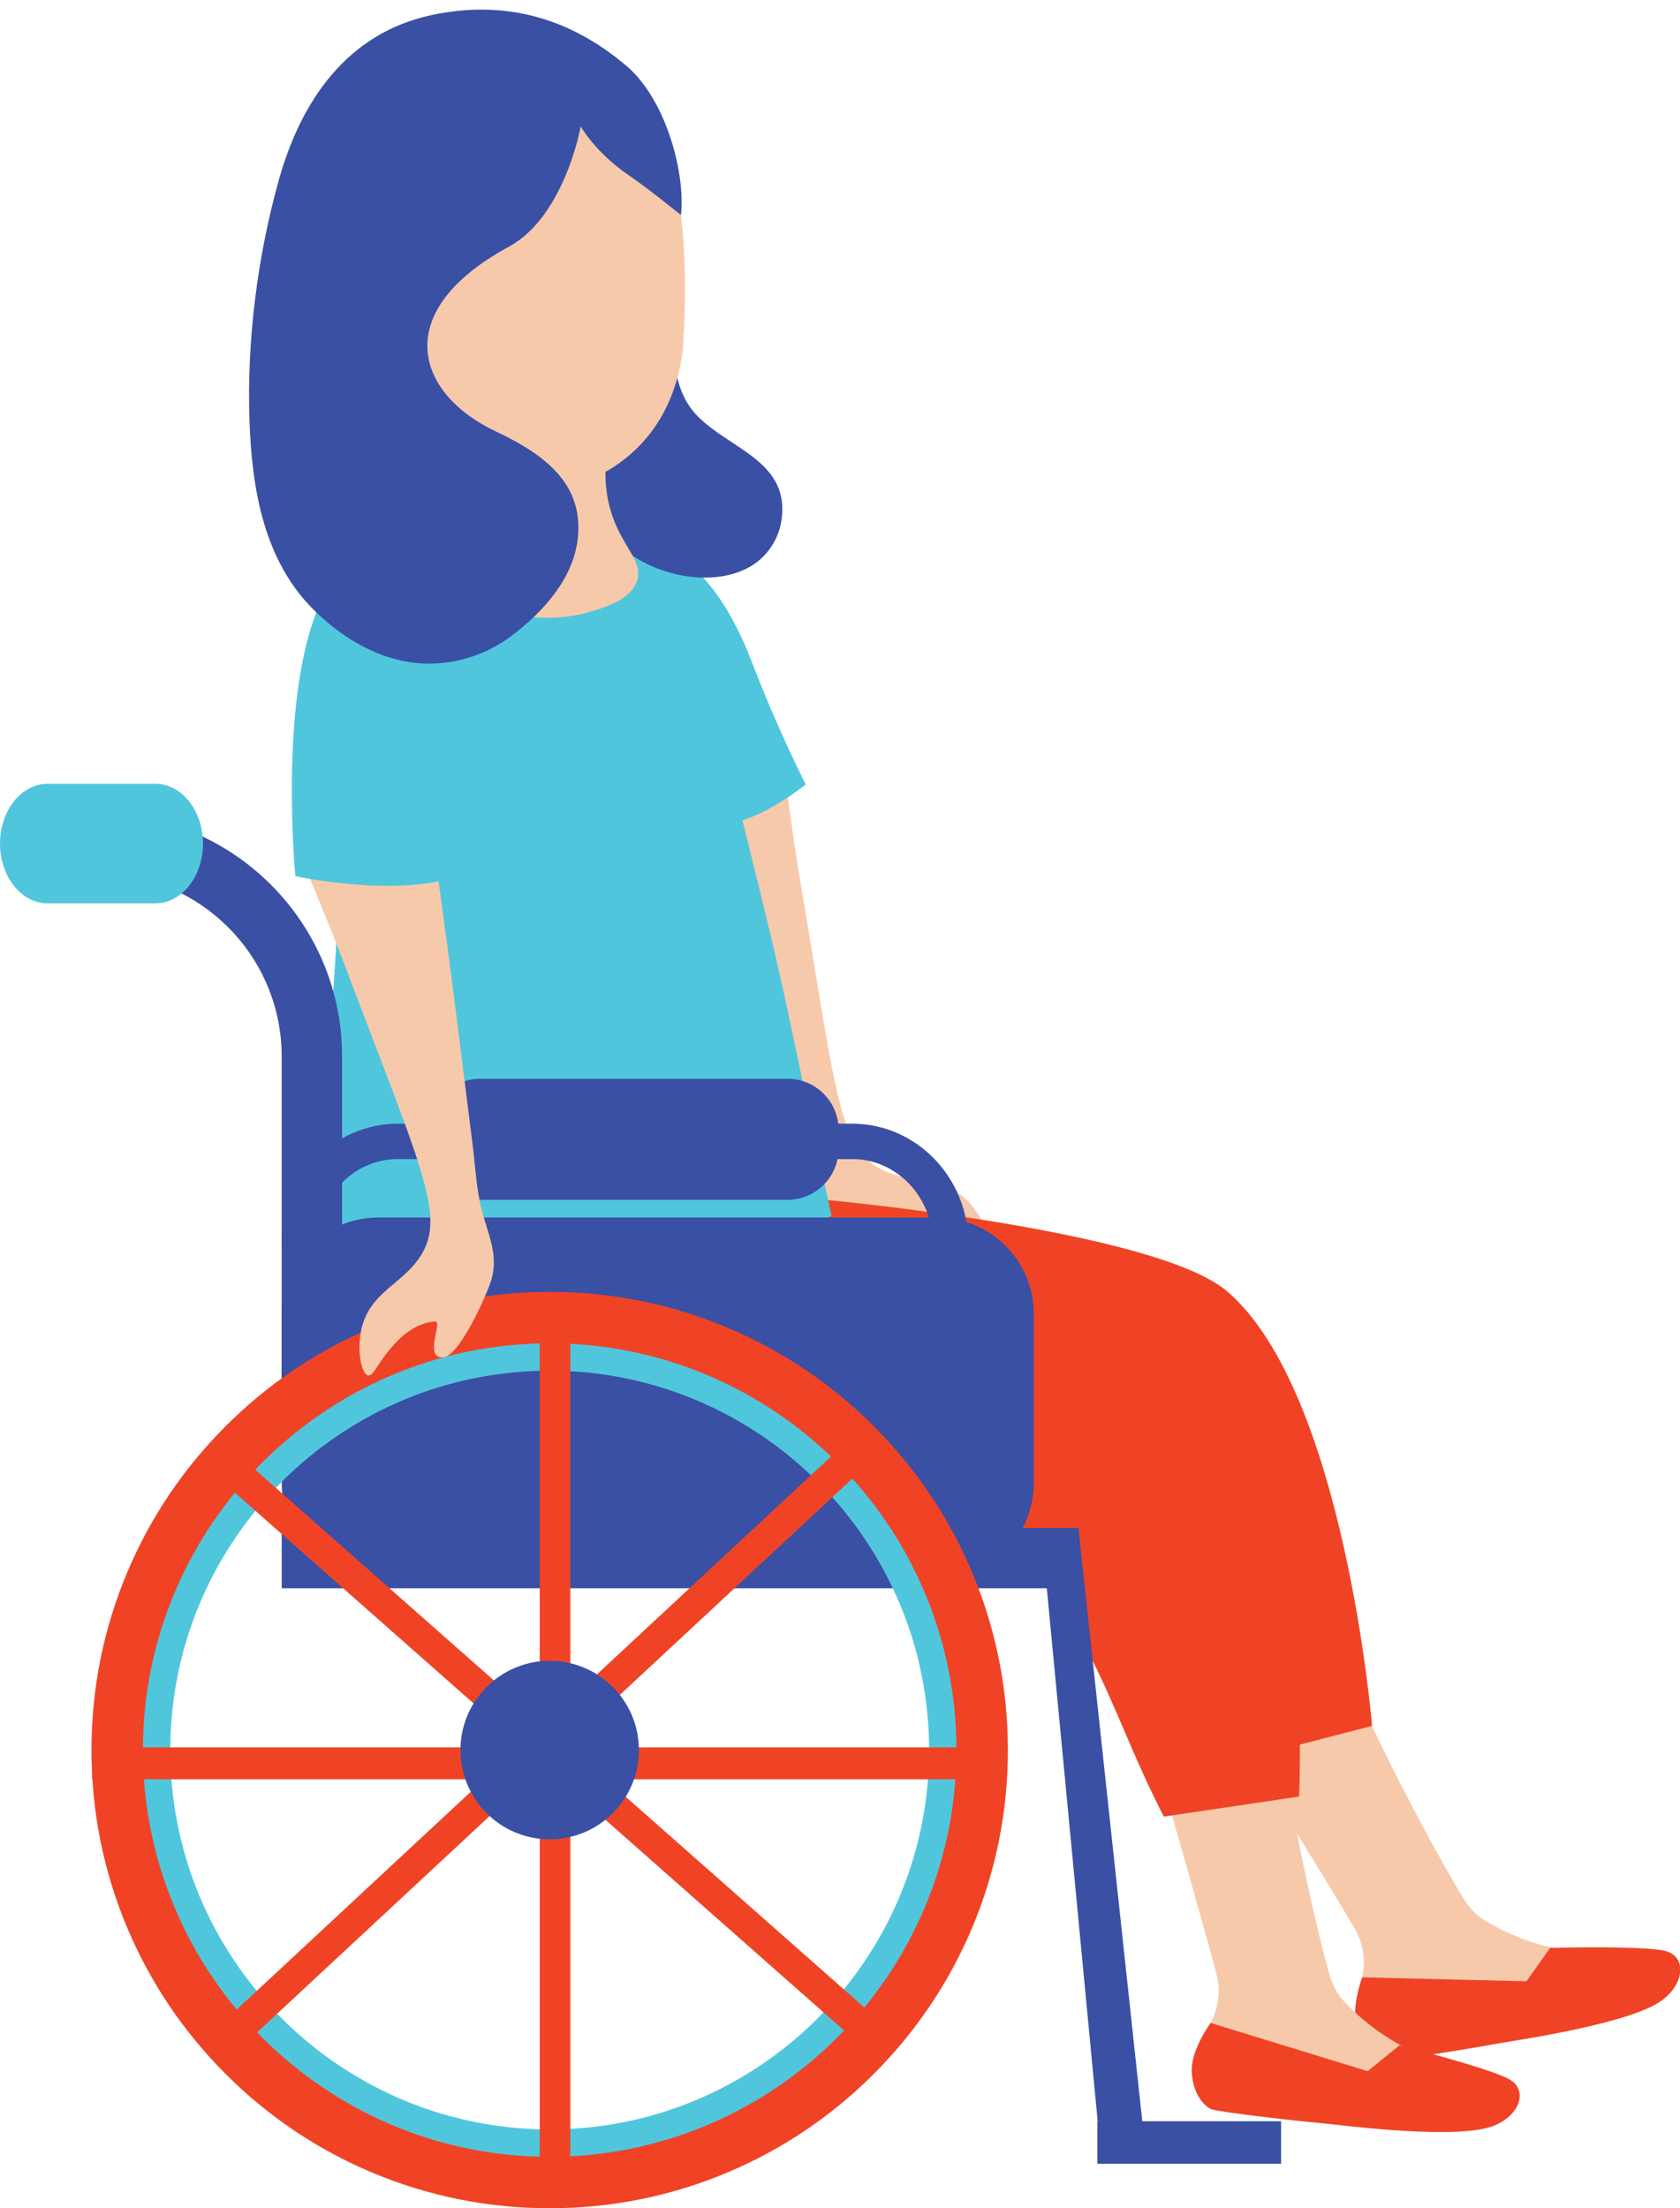
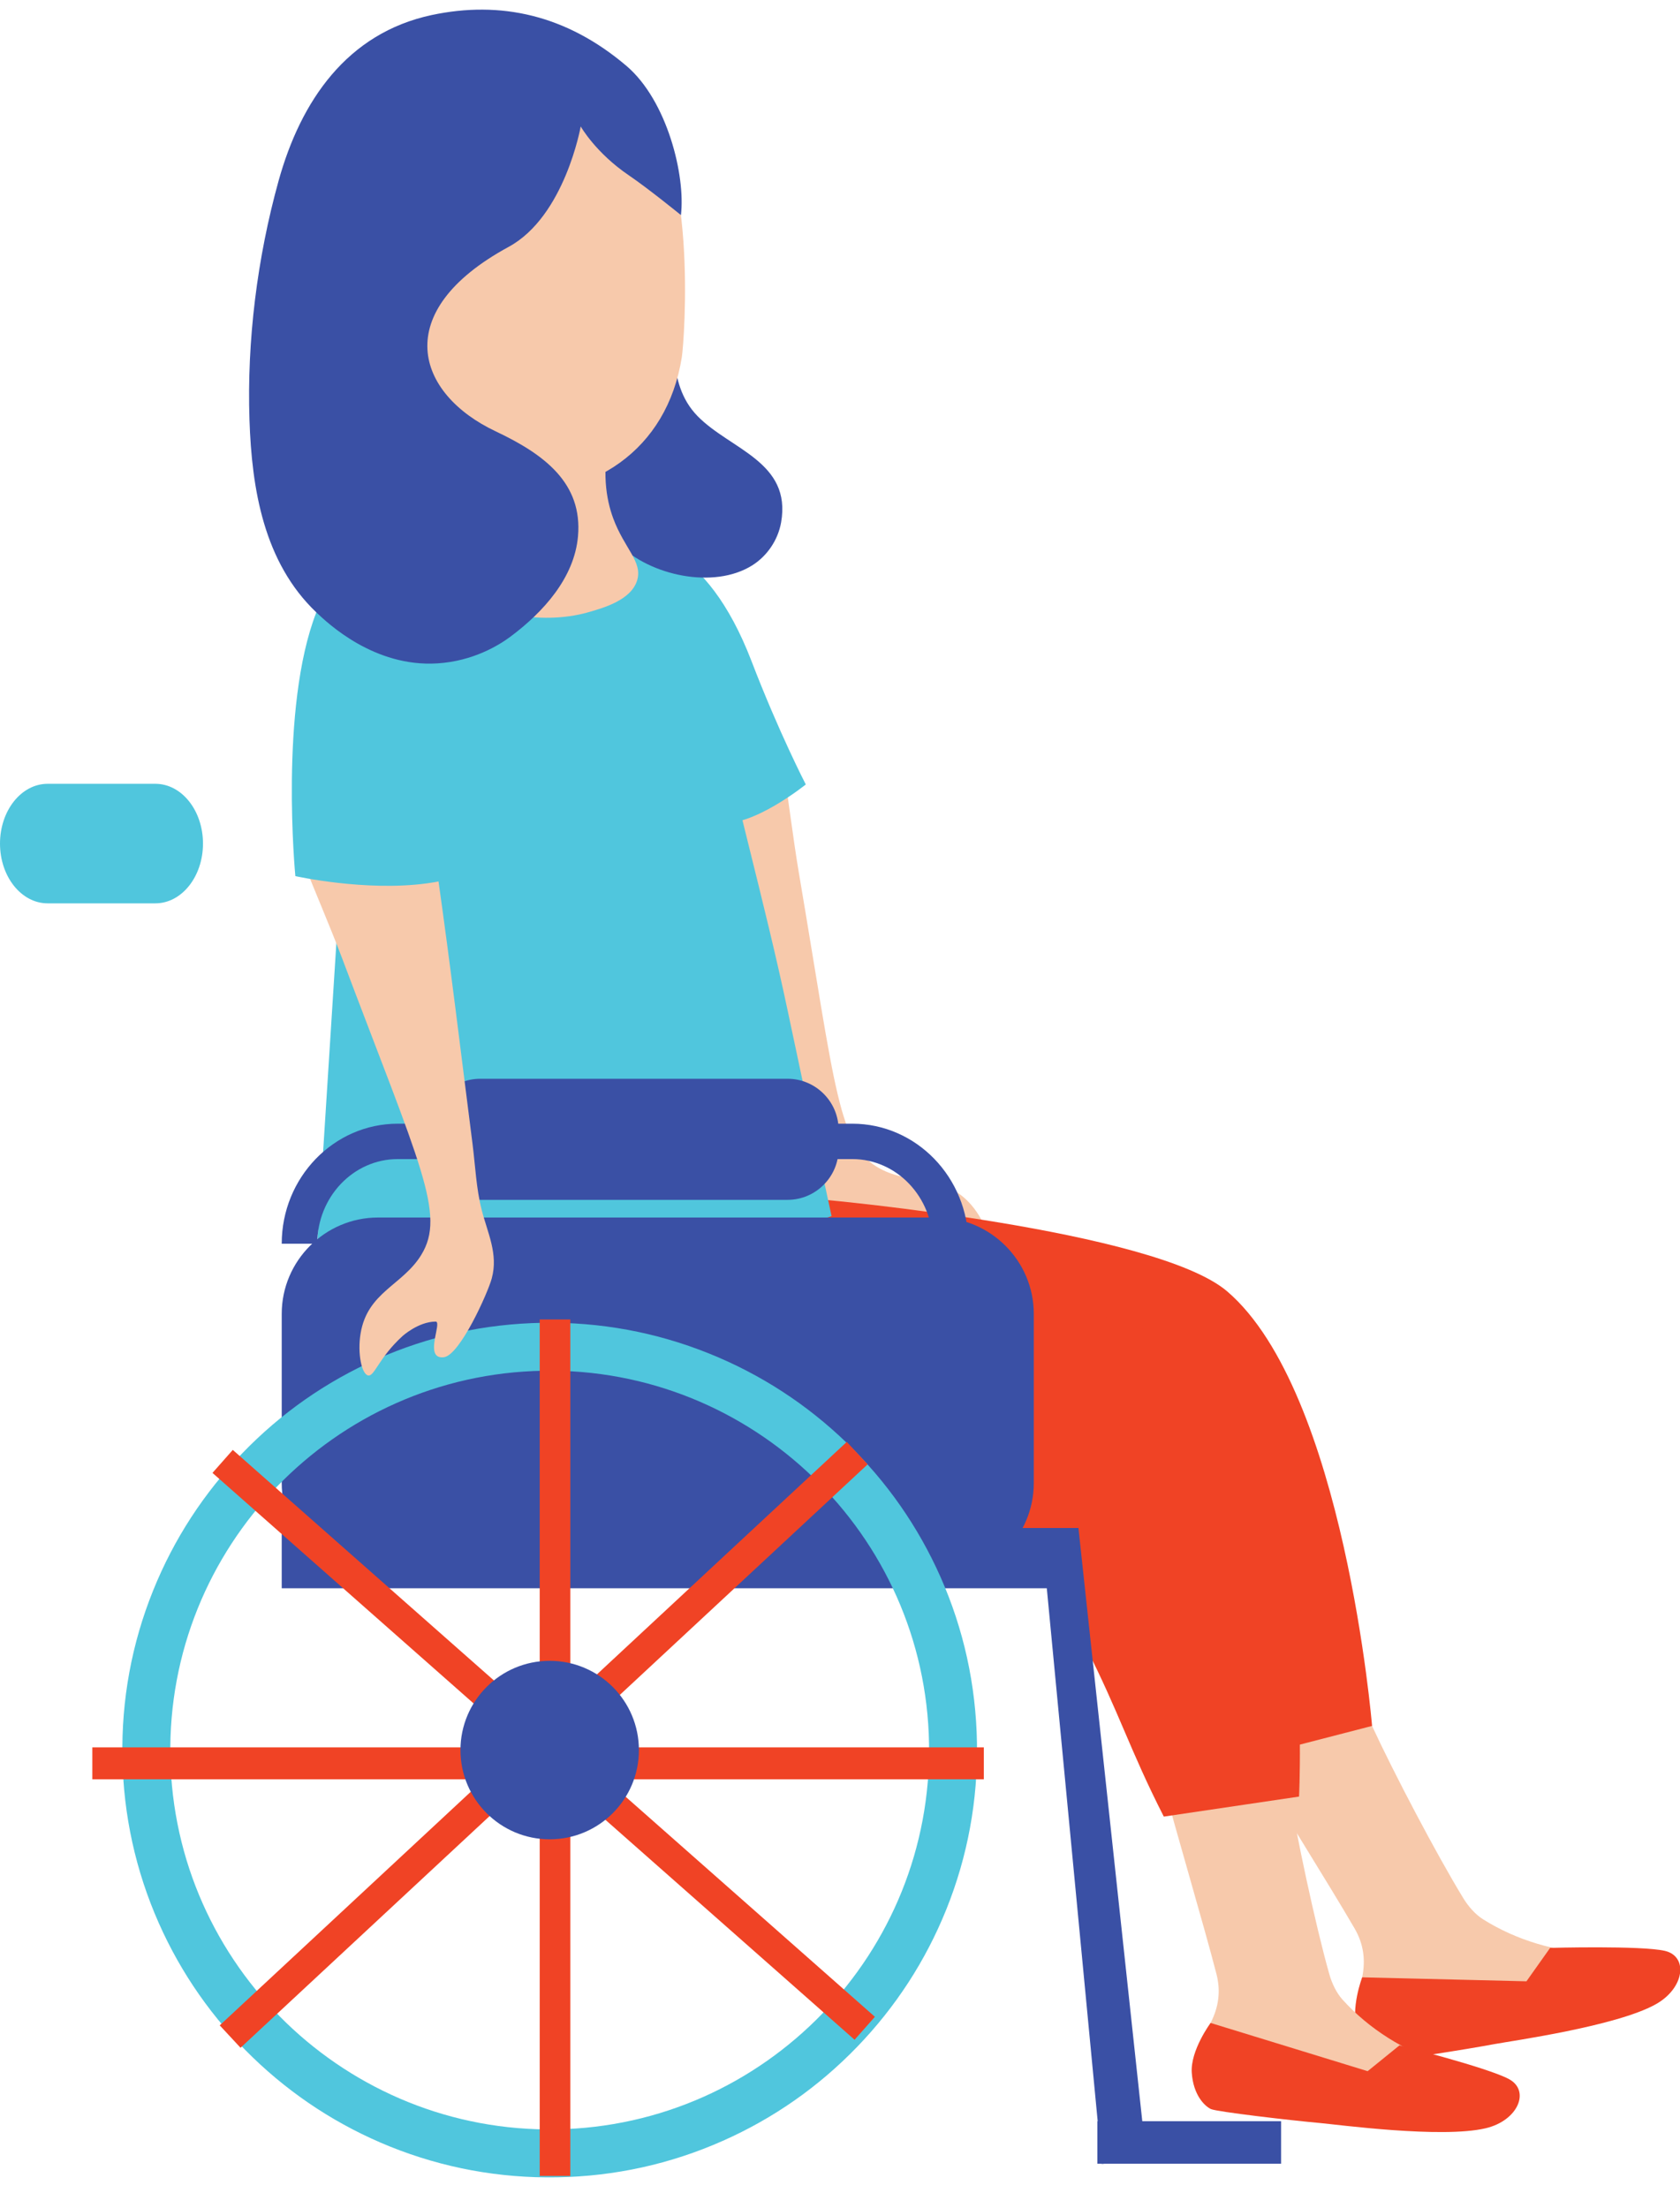
<svg xmlns="http://www.w3.org/2000/svg" height="183.5" preserveAspectRatio="xMidYMid meet" version="1.0" viewBox="0.0 -0.8 139.6 183.5" width="139.6" zoomAndPan="magnify">
  <defs>
    <clipPath id="a">
      <path d="M 91 119 L 139.621 119 L 139.621 171 L 91 171 Z M 91 119" />
    </clipPath>
    <clipPath id="b">
      <path d="M 112 161 L 139.621 161 L 139.621 171 L 112 171 Z M 112 161" />
    </clipPath>
    <clipPath id="c">
-       <path d="M 7 106 L 84 106 L 84 182.711 L 7 182.711 Z M 7 106" />
-     </clipPath>
+       </clipPath>
  </defs>
  <g>
    <g id="change1_1">
      <path d="M 65.211 63.793 C 65.426 65.016 65.941 69.137 66.363 71.621 C 69.465 89.906 69.648 94.449 73.129 96.32 C 75.738 97.727 78.543 96.73 80.777 99.414 C 81.855 100.715 82.402 102.398 81.996 102.75 C 81.59 103.102 80.48 101.922 77.879 101.363 C 77.879 101.363 76.156 100.996 74.914 101.703 C 74.887 101.719 74.863 101.734 74.848 101.758 C 74.664 102.102 76.539 103.422 76.234 104.223 C 76.145 104.465 75.891 104.574 75.793 104.617 C 74.562 105.141 69.957 101.848 69.059 100.965 C 67.547 99.48 67.457 97.527 66.91 95.617 C 66.41 93.875 65.527 92.207 64.82 90.543 C 61.887 83.645 58.902 76.766 56.07 69.824 C 58.574 68.121 62.707 65.496 65.211 63.793" fill="#f7c9ab" />
    </g>
    <g id="change2_1">
      <path d="M 50.707 44.992 C 53.148 43.199 58.695 44.375 62.445 54.137 C 64.723 60.074 66.957 64.391 66.957 64.391 C 66.957 64.391 62.512 67.973 59.836 67.562 C 51.5 66.289 46.828 47.84 50.707 44.992" fill="#50c6dd" />
    </g>
    <g clip-path="url(#a)" id="change1_6">
      <path d="M 91.719 124.363 C 92.059 124.988 92.379 125.629 92.742 126.242 C 96.473 132.574 100.234 138.891 103.941 145.234 C 106.18 149.059 110.332 155.629 112.559 159.457 C 113.309 160.754 113.484 162.07 113.191 163.52 C 113 164.465 112.852 165.445 112.863 166.41 C 112.895 168.453 113.73 170.086 115.957 170.145 C 117.238 170.18 118.645 169.695 119.883 169.379 C 121.266 169.023 122.641 168.641 124.047 168.379 C 126.73 167.887 129.461 167.68 132.133 167.133 C 134.559 166.633 138.027 165.902 139.234 163.469 C 139.383 163.172 139.492 162.84 139.457 162.508 C 139.316 161.164 137.125 161.406 136.203 161.406 C 135.016 161.406 133.832 161.547 132.645 161.52 C 129.395 161.445 125.984 160.438 123.23 158.695 C 122.574 158.281 122.004 157.617 121.594 156.945 C 119.367 153.305 115.797 146.496 114.012 142.629 C 112.148 138.594 110.285 134.559 108.422 130.52 C 106.664 126.707 104.887 122.902 103.188 119.059 C 102.992 119.137 91.809 124.316 91.719 124.363" fill="#f7c9ab" />
    </g>
    <g clip-path="url(#b)" id="change3_8">
      <path d="M 128.809 161.074 L 126.84 163.852 L 113.191 163.52 C 113.191 163.52 112.18 166.18 112.805 167.93 C 113.434 169.68 114.574 170.297 115.141 170.398 C 115.672 170.496 121.949 169.488 124.156 169.074 C 125.633 168.801 134.266 167.594 137.555 165.777 C 139.988 164.438 140.309 161.773 138.336 161.32 C 136.363 160.867 128.809 161.074 128.809 161.074" fill="#f04325" fill-rule="evenodd" />
    </g>
    <g id="change3_1">
      <path d="M 68.555 98.91 C 68.555 98.91 95.996 101.398 101.977 106.52 C 111.723 114.871 114.012 142.629 114.012 142.629 L 103.941 145.234 C 101.109 139.676 95.395 136.09 92.559 130.527 C 91.738 128.918 91.676 126.137 90.855 124.527 C 86.805 124.082 78.121 122.258 70.93 122.285 C 53.664 122.352 48.562 122.359 41.605 121.949 C 37.277 121.691 33.699 111.48 31.371 98.91 L 68.555 98.91" fill="#f04325" />
    </g>
    <g id="change2_2">
      <path d="M 56.328 43.902 L 32.414 52.551 L 28.176 74.02 L 26.363 102.555 C 31.367 103.613 37.723 104.477 45.07 104.332 C 55.02 104.141 63.242 102.18 69.102 100.266 C 67.875 94.629 66.672 88.953 65.465 83.25 C 63.508 73.98 60.844 64.676 59.707 58.594 L 56.328 43.902" fill="#50c6dd" />
    </g>
    <g id="change1_2">
      <path d="M 90.484 123.816 C 90.645 124.512 90.781 125.211 90.965 125.902 C 92.848 133.004 94.762 140.102 96.621 147.211 C 97.742 151.496 99.969 158.941 101.078 163.23 C 101.453 164.68 101.266 165.996 100.594 167.312 C 100.152 168.176 99.746 169.078 99.496 170.008 C 98.973 171.984 99.336 173.781 101.465 174.441 C 102.691 174.82 104.176 174.734 105.453 174.762 C 106.883 174.793 108.309 174.797 109.734 174.926 C 112.449 175.172 115.133 175.711 117.855 175.902 C 120.324 176.078 123.863 176.312 125.684 174.297 C 125.906 174.047 126.102 173.758 126.156 173.43 C 126.383 172.098 124.207 171.742 123.32 171.492 C 122.176 171.172 121 170.984 119.863 170.641 C 116.754 169.691 113.738 167.801 111.562 165.379 C 111.039 164.801 110.672 164.008 110.457 163.25 C 109.297 159.145 107.695 151.629 107.02 147.422 C 106.316 143.031 105.613 138.641 104.906 134.254 C 104.242 130.105 103.559 125.961 102.961 121.805 C 102.75 121.824 90.586 123.793 90.484 123.816" fill="#f7c9ab" />
    </g>
    <g id="change3_2">
      <path d="M 116.289 169.176 L 113.645 171.32 L 100.594 167.312 C 100.594 167.312 98.898 169.602 99.031 171.457 C 99.16 173.312 100.094 174.211 100.613 174.465 C 101.098 174.699 107.414 175.426 109.648 175.625 C 111.145 175.758 119.785 176.926 123.441 176.066 C 126.145 175.434 127.176 172.953 125.398 171.984 C 123.617 171.016 116.289 169.176 116.289 169.176" fill="#f04325" fill-rule="evenodd" />
    </g>
    <g id="change3_3">
      <path d="M 66.184 104.379 C 66.184 104.379 93.625 106.863 99.602 111.988 C 109.348 120.34 107.945 148.5 107.945 148.5 L 96.707 150.164 C 93.871 144.605 93.02 141.555 90.188 135.996 C 89.363 134.387 89.305 131.605 88.484 129.996 C 84.43 129.551 75.746 127.727 68.559 127.754 C 51.289 127.82 46.188 127.828 39.234 127.414 C 34.906 127.16 31.328 116.949 29 104.379 L 66.184 104.379" fill="#f04325" />
    </g>
    <g id="change4_1">
-       <path d="M 8.23 66.793 L 4.648 66.793 L 4.648 71.809 L 8.23 71.809 C 16.598 71.809 23.406 78.617 23.406 86.988 L 23.406 120.488 L 28.426 120.488 L 28.426 86.988 C 28.426 75.852 19.367 66.793 8.23 66.793" fill="#3a50a5" />
-     </g>
+       </g>
    <g id="change4_2">
      <path d="M 89.613 131.188 L 23.41 131.188 L 23.41 126.18 L 89.613 126.18 L 89.613 131.188" fill="#3a50a5" />
    </g>
    <g id="change4_3">
      <path d="M 106.453 179.012 L 91.188 179.012 L 91.188 175.477 L 106.453 175.477 L 106.453 179.012" fill="#3a50a5" />
    </g>
    <g id="change4_4">
      <path d="M 91.551 179.027 L 86.742 128.656 L 89.613 126.18 L 95.262 178.672 L 91.551 179.027" fill="#3a50a5" />
    </g>
    <g id="change4_5">
      <path d="M 77.902 130.453 L 31.41 130.453 C 27.012 130.453 23.41 126.852 23.41 122.453 L 23.41 108.379 C 23.41 103.98 27.012 100.379 31.41 100.379 L 77.902 100.379 C 82.301 100.379 85.902 103.98 85.902 108.379 L 85.902 122.453 C 85.902 126.852 82.301 130.453 77.902 130.453" fill="#3a50a5" />
    </g>
    <g id="change2_3">
      <path d="M 16.867 69.305 C 16.867 72.047 15.098 74.27 12.91 74.27 L 3.957 74.27 C 1.773 74.27 0 72.047 0 69.305 C 0 66.559 1.773 64.336 3.957 64.336 L 12.91 64.336 C 15.098 64.336 16.867 66.559 16.867 69.305" fill="#50c6dd" />
    </g>
    <g id="change2_4">
      <path d="M 45.133 113.113 C 27.75 113.414 13.855 127.801 14.156 145.18 C 14.453 162.562 28.84 176.457 46.223 176.156 C 63.602 175.855 77.496 161.473 77.199 144.09 C 76.898 126.711 62.512 112.812 45.133 113.113 Z M 46.289 180.141 C 41.496 180.223 36.832 179.363 32.422 177.59 C 28.16 175.871 24.32 173.379 21.004 170.176 C 17.688 166.973 15.062 163.219 13.199 159.023 C 11.273 154.676 10.254 150.039 10.172 145.25 C 10.086 140.457 10.945 135.789 12.723 131.379 C 14.438 127.121 16.934 123.277 20.137 119.965 C 23.34 116.645 27.094 114.02 31.289 112.16 C 35.637 110.23 40.27 109.211 45.062 109.129 C 49.855 109.047 54.52 109.906 58.93 111.684 C 63.191 113.398 67.031 115.891 70.348 119.094 C 73.664 122.297 76.289 126.051 78.152 130.25 C 80.078 134.594 81.098 139.23 81.18 144.023 C 81.266 148.812 80.406 153.48 78.629 157.891 C 76.914 162.148 74.418 165.992 71.215 169.309 C 68.012 172.625 64.262 175.25 60.062 177.109 C 55.715 179.039 51.082 180.059 46.289 180.141" fill="#50c6dd" />
    </g>
    <g clip-path="url(#c)" id="change3_9">
      <path d="M 45.676 110.832 C 27.039 110.832 11.875 125.996 11.875 144.637 C 11.875 163.273 27.039 178.438 45.676 178.438 C 64.316 178.438 79.477 163.273 79.477 144.637 C 79.477 125.996 64.316 110.832 45.676 110.832 Z M 45.676 182.711 C 40.535 182.711 35.551 181.703 30.855 179.719 C 26.32 177.801 22.25 175.055 18.754 171.559 C 15.258 168.062 12.512 163.988 10.594 159.457 C 8.609 154.762 7.602 149.773 7.602 144.637 C 7.602 139.496 8.609 134.508 10.594 129.812 C 12.512 125.281 15.258 121.207 18.754 117.715 C 22.25 114.215 26.32 111.473 30.855 109.555 C 35.551 107.566 40.535 106.559 45.676 106.559 C 50.816 106.559 55.801 107.566 60.496 109.555 C 65.031 111.473 69.102 114.215 72.598 117.715 C 76.094 121.207 78.84 125.281 80.758 129.812 C 82.742 134.508 83.75 139.496 83.75 144.637 C 83.75 149.773 82.742 154.762 80.758 159.457 C 78.84 163.988 76.094 168.062 72.598 171.559 C 69.102 175.055 65.031 177.801 60.496 179.719 C 55.801 181.703 50.816 182.711 45.676 182.711" fill="#f04325" />
    </g>
    <g id="change4_6">
      <path d="M 80.469 102.555 L 77.512 102.555 C 77.512 98.676 74.512 95.523 70.824 95.523 L 33.051 95.523 C 29.363 95.523 26.363 98.676 26.363 102.555 L 23.41 102.555 C 23.41 97.059 27.734 92.582 33.051 92.582 L 70.824 92.582 C 76.141 92.582 80.469 97.059 80.469 102.555" fill="#3a50a5" />
    </g>
    <g id="change4_7">
      <path d="M 55.121 26.398 C 56.586 26.871 55.164 30.906 57.961 33.777 C 60.68 36.562 65.793 37.57 64.906 42.617 C 64.648 44.07 63.754 45.402 62.5 46.188 C 59.297 48.191 54.023 47.02 51.445 44.453 C 47.617 40.641 49.117 34.766 49.375 33.762 C 50.434 29.617 53.617 25.914 55.121 26.398" fill="#3a50a5" />
    </g>
    <g id="change1_3">
      <path d="M 52.945 47.422 C 53.41 45.875 51.879 44.785 50.953 42.27 C 50.383 40.719 49.941 38.348 50.754 34.949 C 50.293 34.57 48.043 32.801 44.812 33.086 C 42.176 33.32 40.473 34.781 39.949 35.27 C 40.285 36.961 40.605 47.633 40.387 48.742 C 40.129 48.875 40.059 48.988 40.059 49.082 C 40.047 49.836 44.676 51.277 48.875 50.082 C 50.172 49.715 52.453 49.062 52.945 47.422" fill="#f7c9ab" />
    </g>
    <g id="change1_4">
      <path d="M 52.707 7.238 C 58.113 11.539 56.855 27.641 56.656 28.883 C 55.41 36.684 49.23 40.633 41.59 40.309 C 32.781 39.934 24.574 27.453 28.293 17.68 C 32.012 7.906 46.039 1.941 52.707 7.238" fill="#f7c9ab" />
    </g>
    <g id="change4_8">
      <path d="M 65.445 98.91 L 39.906 98.91 C 37.574 98.91 35.664 97.004 35.664 94.672 L 35.664 93.086 C 35.664 90.754 37.574 88.848 39.906 88.848 L 65.445 88.848 C 67.777 88.848 69.684 90.754 69.684 93.086 L 69.684 94.672 C 69.684 97.004 67.777 98.91 65.445 98.91" fill="#3a50a5" />
    </g>
    <g id="change1_5">
      <path d="M 25.441 71.398 C 25.871 72.562 27.504 76.383 28.391 78.738 C 34.934 96.094 37.066 100.109 35.008 103.48 C 33.461 106.012 30.535 106.566 29.965 110.008 C 29.684 111.676 30.062 113.406 30.59 113.504 C 31.117 113.602 31.48 112.023 33.449 110.23 C 33.449 110.23 34.75 109.047 36.176 109.027 C 36.211 109.027 36.238 109.027 36.262 109.043 C 36.594 109.246 35.641 111.332 36.309 111.871 C 36.508 112.031 36.781 112 36.887 111.988 C 38.215 111.82 40.535 106.652 40.863 105.438 C 41.418 103.395 40.512 101.66 40.023 99.738 C 39.574 97.977 39.496 96.098 39.27 94.301 C 38.32 86.863 37.43 79.418 36.375 71.996 C 33.352 71.789 28.461 71.605 25.441 71.398" fill="#f7c9ab" />
    </g>
    <g id="change2_5">
      <path d="M 39.441 45.629 C 41.477 48.027 47.078 67.316 47.078 67.316 C 47.078 67.316 42.215 71.695 35.48 72.609 C 30.352 73.305 24.543 72.008 24.543 72.008 C 24.543 72.008 23.191 58.02 26.285 50.09 C 27.691 46.488 36.535 42.203 39.441 45.629" fill="#50c6dd" />
    </g>
    <g id="change4_9">
      <path d="M 56.582 17.074 C 56.582 17.074 53.875 14.871 52.27 13.781 C 49.484 11.895 48.254 9.707 48.254 9.707 C 48.254 9.707 46.934 17.18 42.266 19.715 C 32.312 25.121 34.586 31.93 41.191 35.047 C 45.223 36.953 48.426 39.34 48.027 43.781 C 47.723 47.203 45.168 50.055 42.414 52.109 C 41.445 52.832 39.305 54.141 36.359 54.328 C 31.094 54.668 27.223 50.98 26.285 50.09 C 21.922 45.934 20.922 39.852 20.73 34.09 C 20.512 27.496 21.375 20.625 23.148 14.23 C 24.996 7.574 28.84 1.957 35.859 0.453 C 41.574 -0.766 47.059 0.426 52.055 4.676 C 55.445 7.562 56.973 13.805 56.582 17.074" fill="#3a50a5" />
    </g>
    <g id="change3_4">
-       <path d="M 71.012 168.711 L 17.656 121.602 L 19.344 119.691 L 72.699 166.801 L 71.012 168.711" fill="#f04325" />
+       <path d="M 71.012 168.711 L 17.656 121.602 L 19.344 119.691 L 72.699 166.801 " fill="#f04325" />
    </g>
    <g id="change3_5">
      <path d="M 19.988 169.375 L 18.258 167.512 L 70.363 119.027 L 72.098 120.891 L 19.988 169.375" fill="#f04325" />
    </g>
    <g id="change3_6">
      <path d="M 47.391 180.027 L 44.848 180.027 L 44.848 108.852 L 47.391 108.852 L 47.391 180.027" fill="#f04325" />
    </g>
    <g id="change3_7">
      <path d="M 81.75 147.062 L 7.672 147.062 L 7.672 144.41 L 81.75 144.41 L 81.75 147.062" fill="#f04325" />
    </g>
    <g id="change4_10">
      <path d="M 53.09 144.637 C 53.09 148.73 49.773 152.051 45.676 152.051 C 41.582 152.051 38.262 148.73 38.262 144.637 C 38.262 140.539 41.582 137.219 45.676 137.219 C 49.773 137.219 53.09 140.539 53.09 144.637" fill="#3a50a5" />
    </g>
  </g>
</svg>